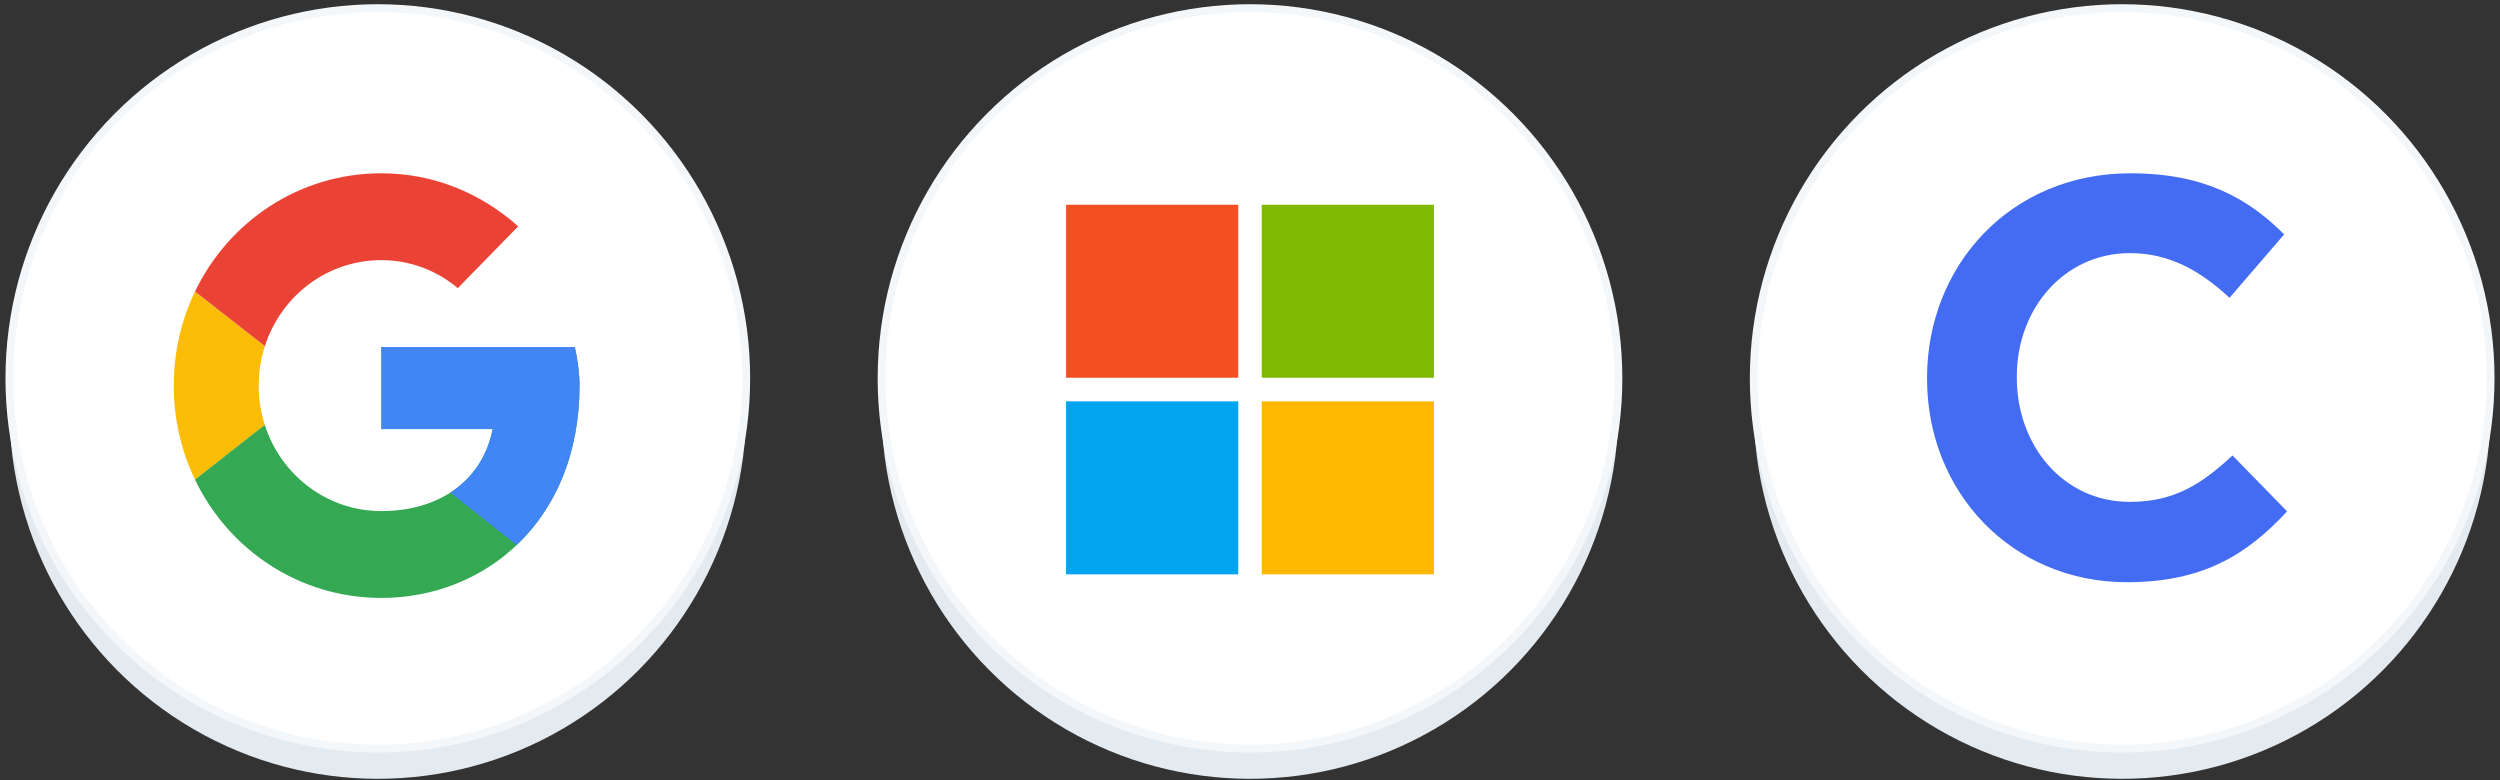
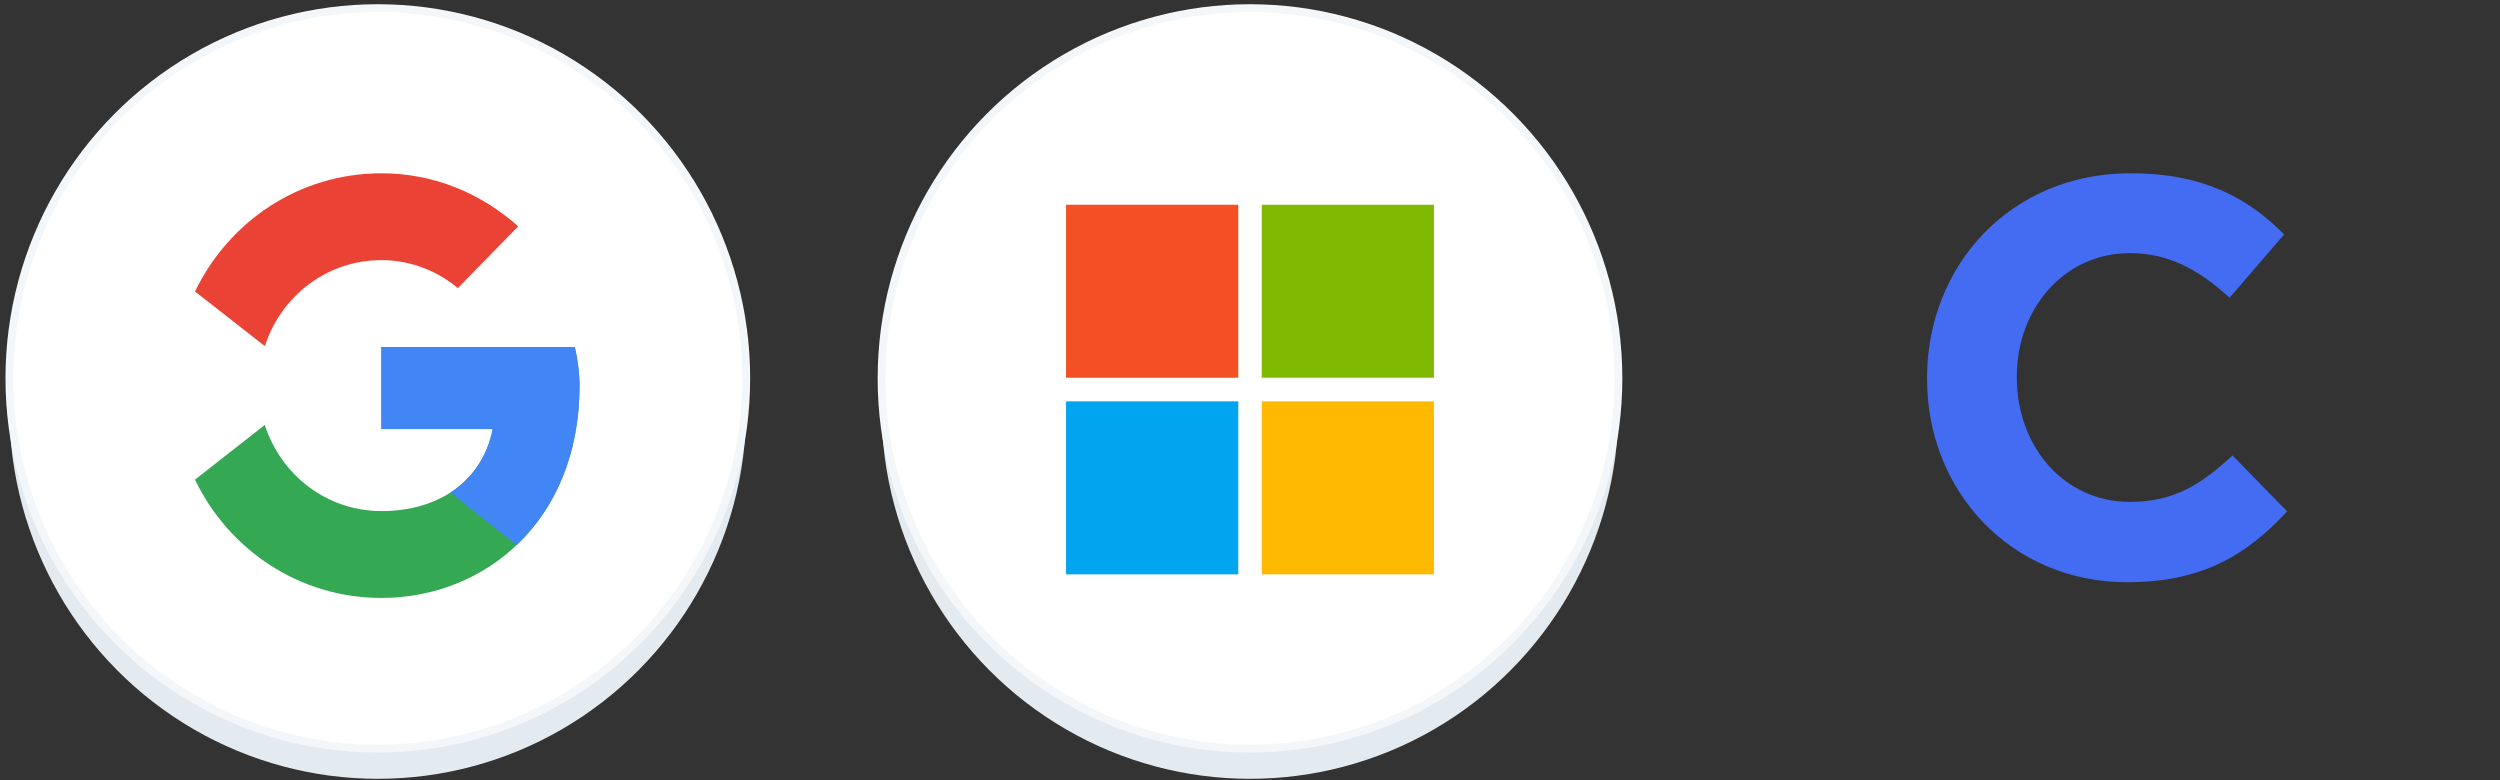
<svg xmlns="http://www.w3.org/2000/svg" width="266px" height="83px" viewBox="0 0 266 83" version="1.1">
  <rect x="0" y="0" width="266" height="83" fill="#333333" stroke="none" />
  <title>icones-connexion-2</title>
  <g id="MAQUETTE" stroke="none" stroke-width="1" fill="none" fill-rule="evenodd">
    <g id="Édition-scolaire-V3" transform="translate(-944, -2802)">
      <g id="Section-Accès-facile" transform="translate(-1, 2526.866)">
        <g id="Group" transform="translate(231, 276)">
          <g transform="translate(513, -20)" id="icones-connexion-2">
            <g transform="translate(202, 20)">
-               <ellipse id="Oval" fill="#E3EBF0" cx="224.8" cy="42.608" rx="39.2" ry="39.392" />
              <ellipse id="Oval" fill="#E3EBF0" cx="39.2" cy="42.608" rx="39.2" ry="39.392" />
              <ellipse id="Oval" fill="#E3EBF0" cx="132" cy="42.608" rx="39.2" ry="39.392" />
              <g id="Group">
                <g id="icone-/-google">
                  <ellipse id="Oval" stroke="#F4F7FA" stroke-width="0.833" fill="#FFFFFF" cx="39.2" cy="39.392" rx="39.2" ry="39.392" />
                  <g id="logo-google" stroke-width="1" transform="translate(17.489, 17.571)">
-                     <path d="M2.262,12.581 L9.691,18.392 C9.266,19.712 9.036,21.123 9.036,22.592 C9.036,24.061 9.266,25.473 9.691,26.792 L2.262,32.602 C0.813,29.589 0,26.192 0,22.592 C0,18.991 0.813,15.594 2.262,12.581 Z" id="Combined-Shape" fill="#FBBC05" />
                    <path d="M22.088,0 C27.711,0 32.731,2.156 36.647,5.648 L30.221,12.22 C28.012,10.372 25.201,9.242 22.088,9.242 C16.295,9.242 11.405,13.067 9.691,18.391 L2.262,12.581 C5.855,5.11 13.36,0 22.088,0 Z" id="Combined-Shape" fill="#EA4335" />
                    <path d="M42.671,18.484 C42.972,19.819 43.173,21.257 43.173,22.592 C43.173,36.968 33.133,45.184 22.088,45.184 C13.357,45.184 5.851,40.071 2.259,32.596 L9.685,26.774 C11.394,32.108 16.289,35.942 22.088,35.942 C28.213,35.942 32.831,32.758 33.936,27.213 L22.088,27.213 L22.088,18.484 Z" id="Combined-Shape" fill="#34A853" />
                    <path d="M42.671,18.484 C42.972,19.819 43.173,21.257 43.173,22.592 C43.173,29.955 40.539,35.702 36.485,39.557 L29.433,33.972 C31.739,32.484 33.343,30.188 33.936,27.213 L22.088,27.213 L22.088,18.484 Z" id="Combined-Shape" fill="#4285F4" />
                  </g>
                </g>
                <g id="icone-/-logo-clever" transform="translate(185.6, 0)">
-                   <ellipse id="Oval" stroke="#F4F7FA" stroke-width="0.833" fill="#FFFFFF" fill-rule="evenodd" cx="39.2" cy="39.392" rx="39.2" ry="39.392" />
                  <path d="M39.712,61.082 C27.492,61.082 18.438,51.525 18.438,39.446 L18.438,39.34 C18.438,27.367 27.335,17.571 40.078,17.571 C47.902,17.571 52.586,20.226 56.433,24.075 L50.624,30.818 C47.431,27.872 44.16,26.066 40.026,26.066 C33.039,26.066 27.989,31.96 27.989,39.181 L27.989,39.313 C27.989,46.534 32.908,52.534 40.026,52.534 C44.762,52.534 47.667,50.622 50.938,47.596 L56.747,53.542 C52.456,58.188 47.719,61.082 39.712,61.082" id="Path" fill="#436CF2" fill-rule="nonzero" />
                </g>
                <g id="icone-/-logo-microsoft" transform="translate(92.8, 0)">
                  <ellipse id="Oval" stroke="#F4F7FA" stroke-width="0.833" fill="#FFFFFF" fill-rule="evenodd" cx="39.2" cy="39.392" rx="39.2" ry="39.392" />
                  <rect id="Rectangle-3573" fill="#F25022" fill-rule="nonzero" x="19.629" y="20.918" width="18.322" height="18.408" />
                  <rect id="Rectangle-3573-Copy" fill="#01A4EF" fill-rule="nonzero" x="19.629" y="41.837" width="18.322" height="18.408" />
                  <rect id="Rectangle-3573-Copy-2" fill="#FFB900" fill-rule="nonzero" x="40.449" y="41.837" width="18.322" height="18.408" />
                  <rect id="Rectangle-3573-Copy-3" fill="#80BA00" fill-rule="nonzero" x="40.449" y="20.918" width="18.322" height="18.408" />
                </g>
              </g>
            </g>
          </g>
        </g>
      </g>
    </g>
  </g>
</svg>